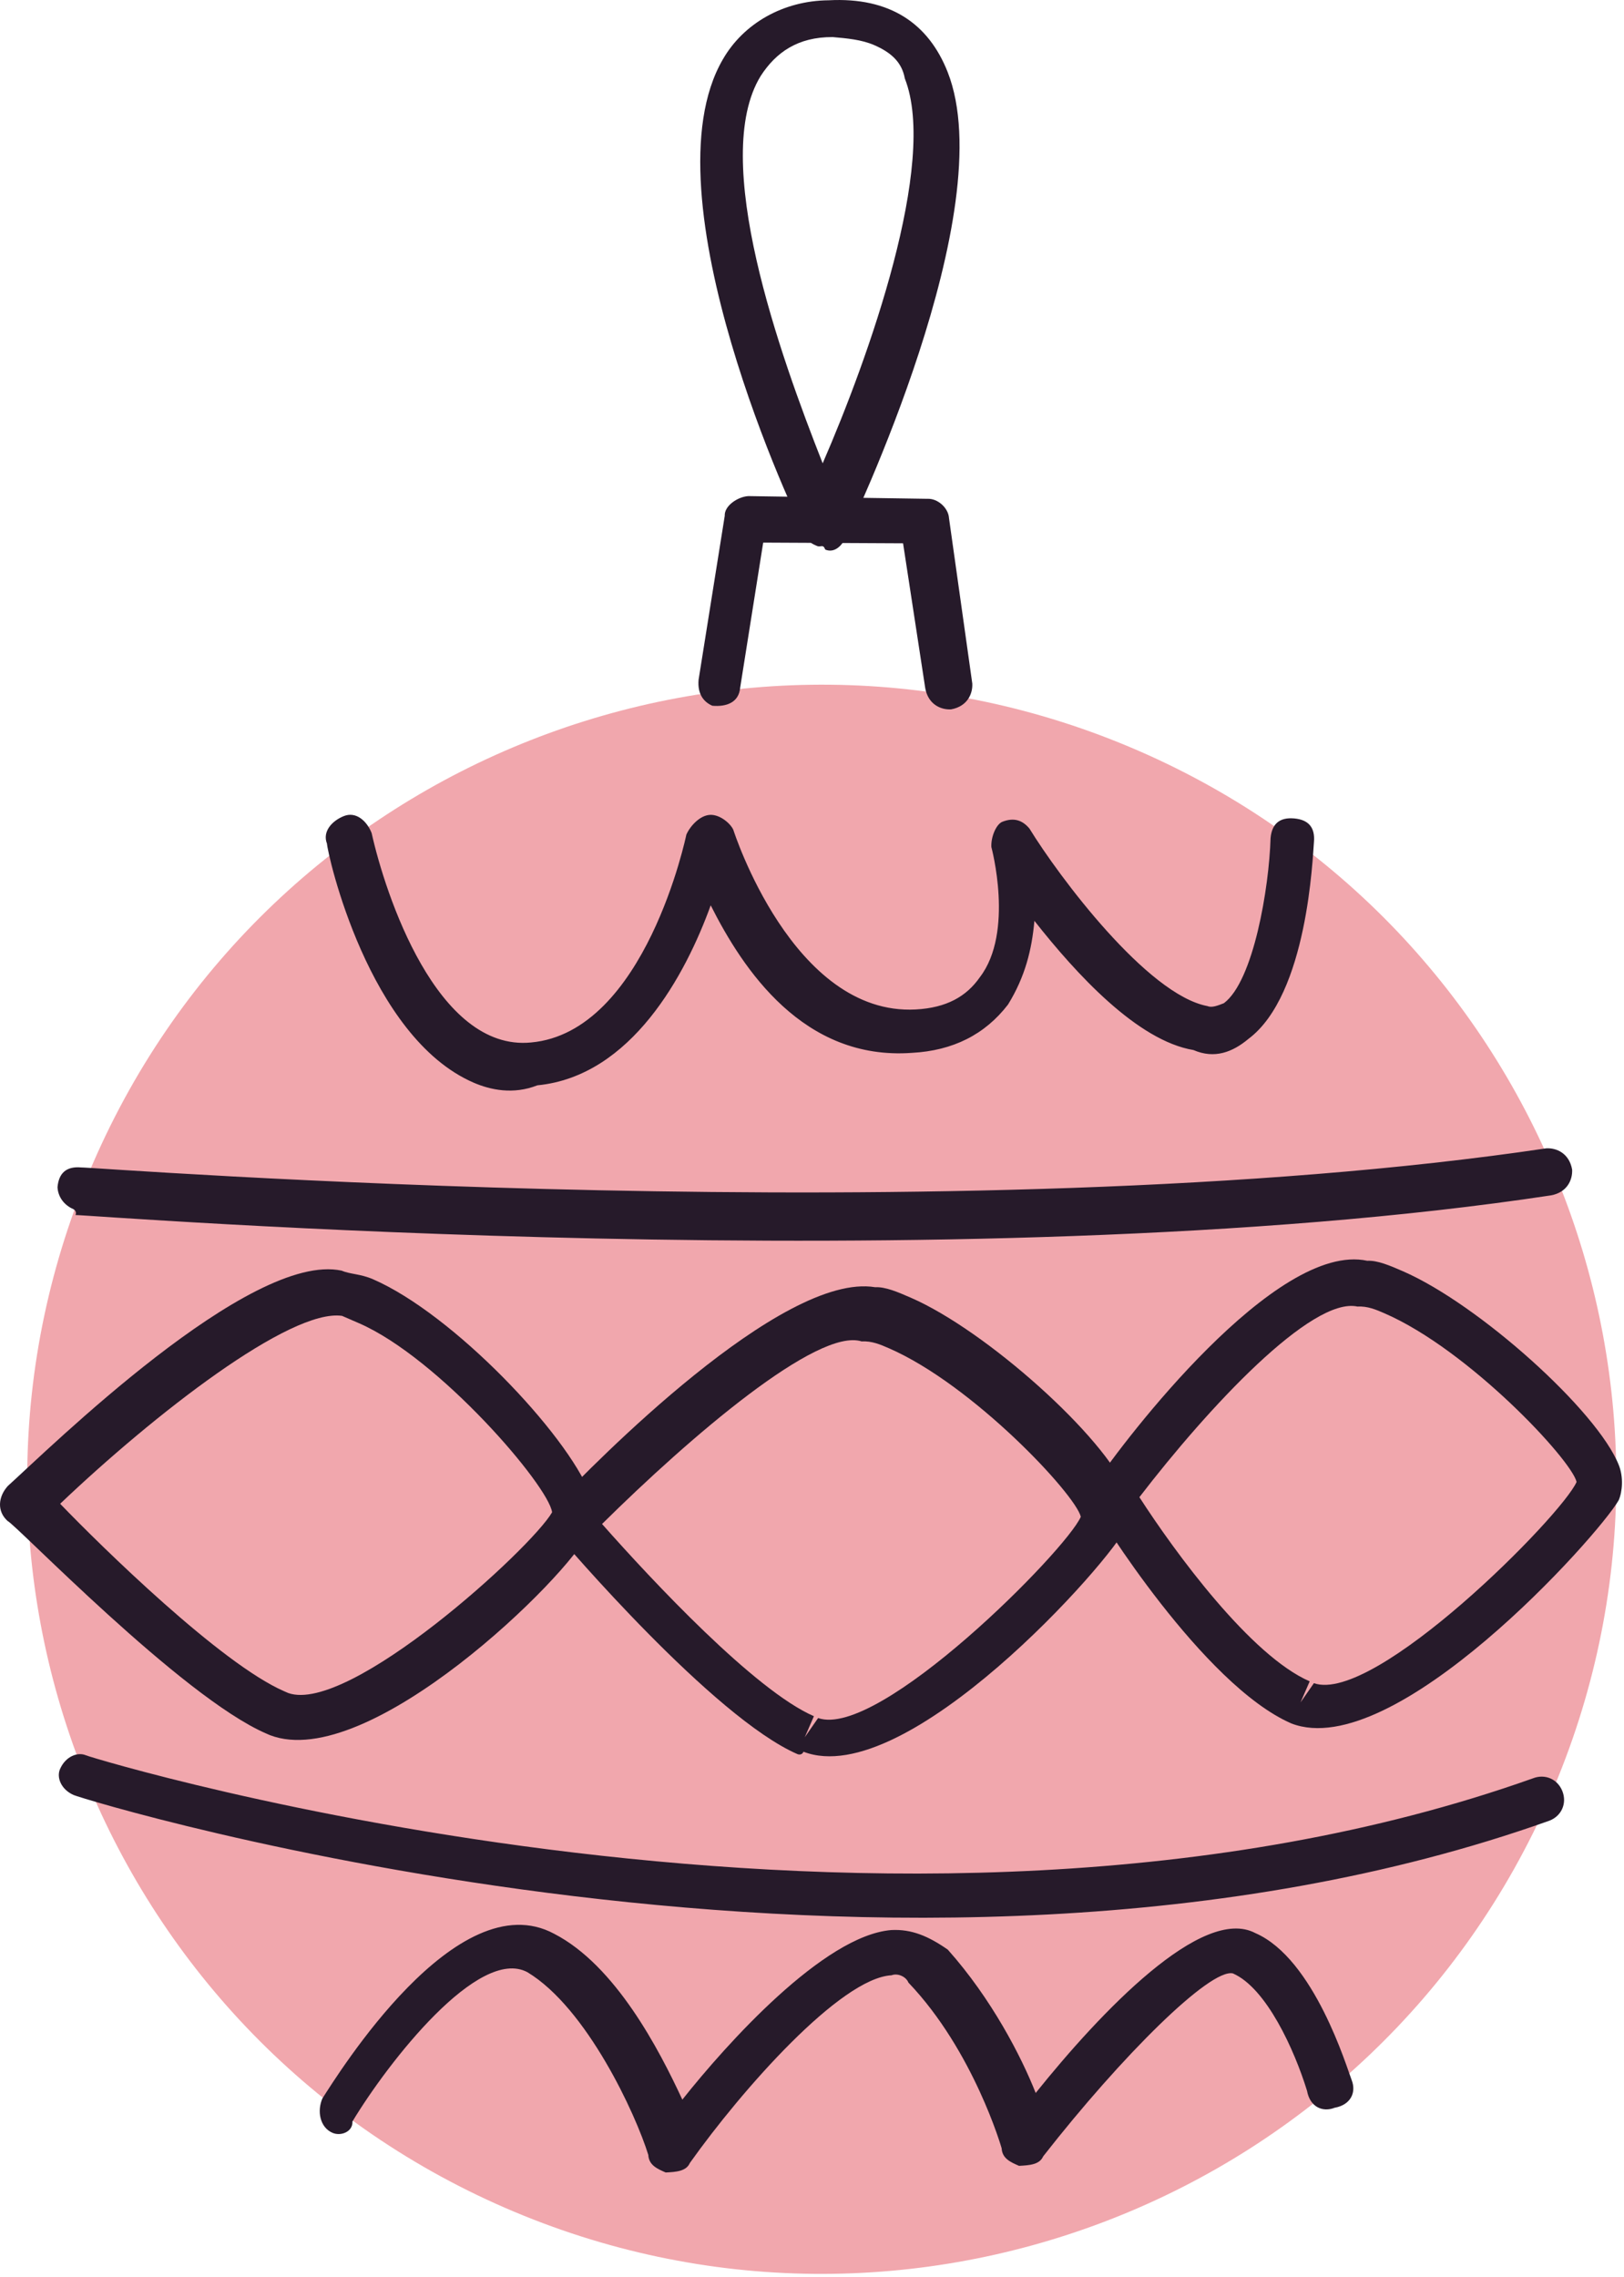
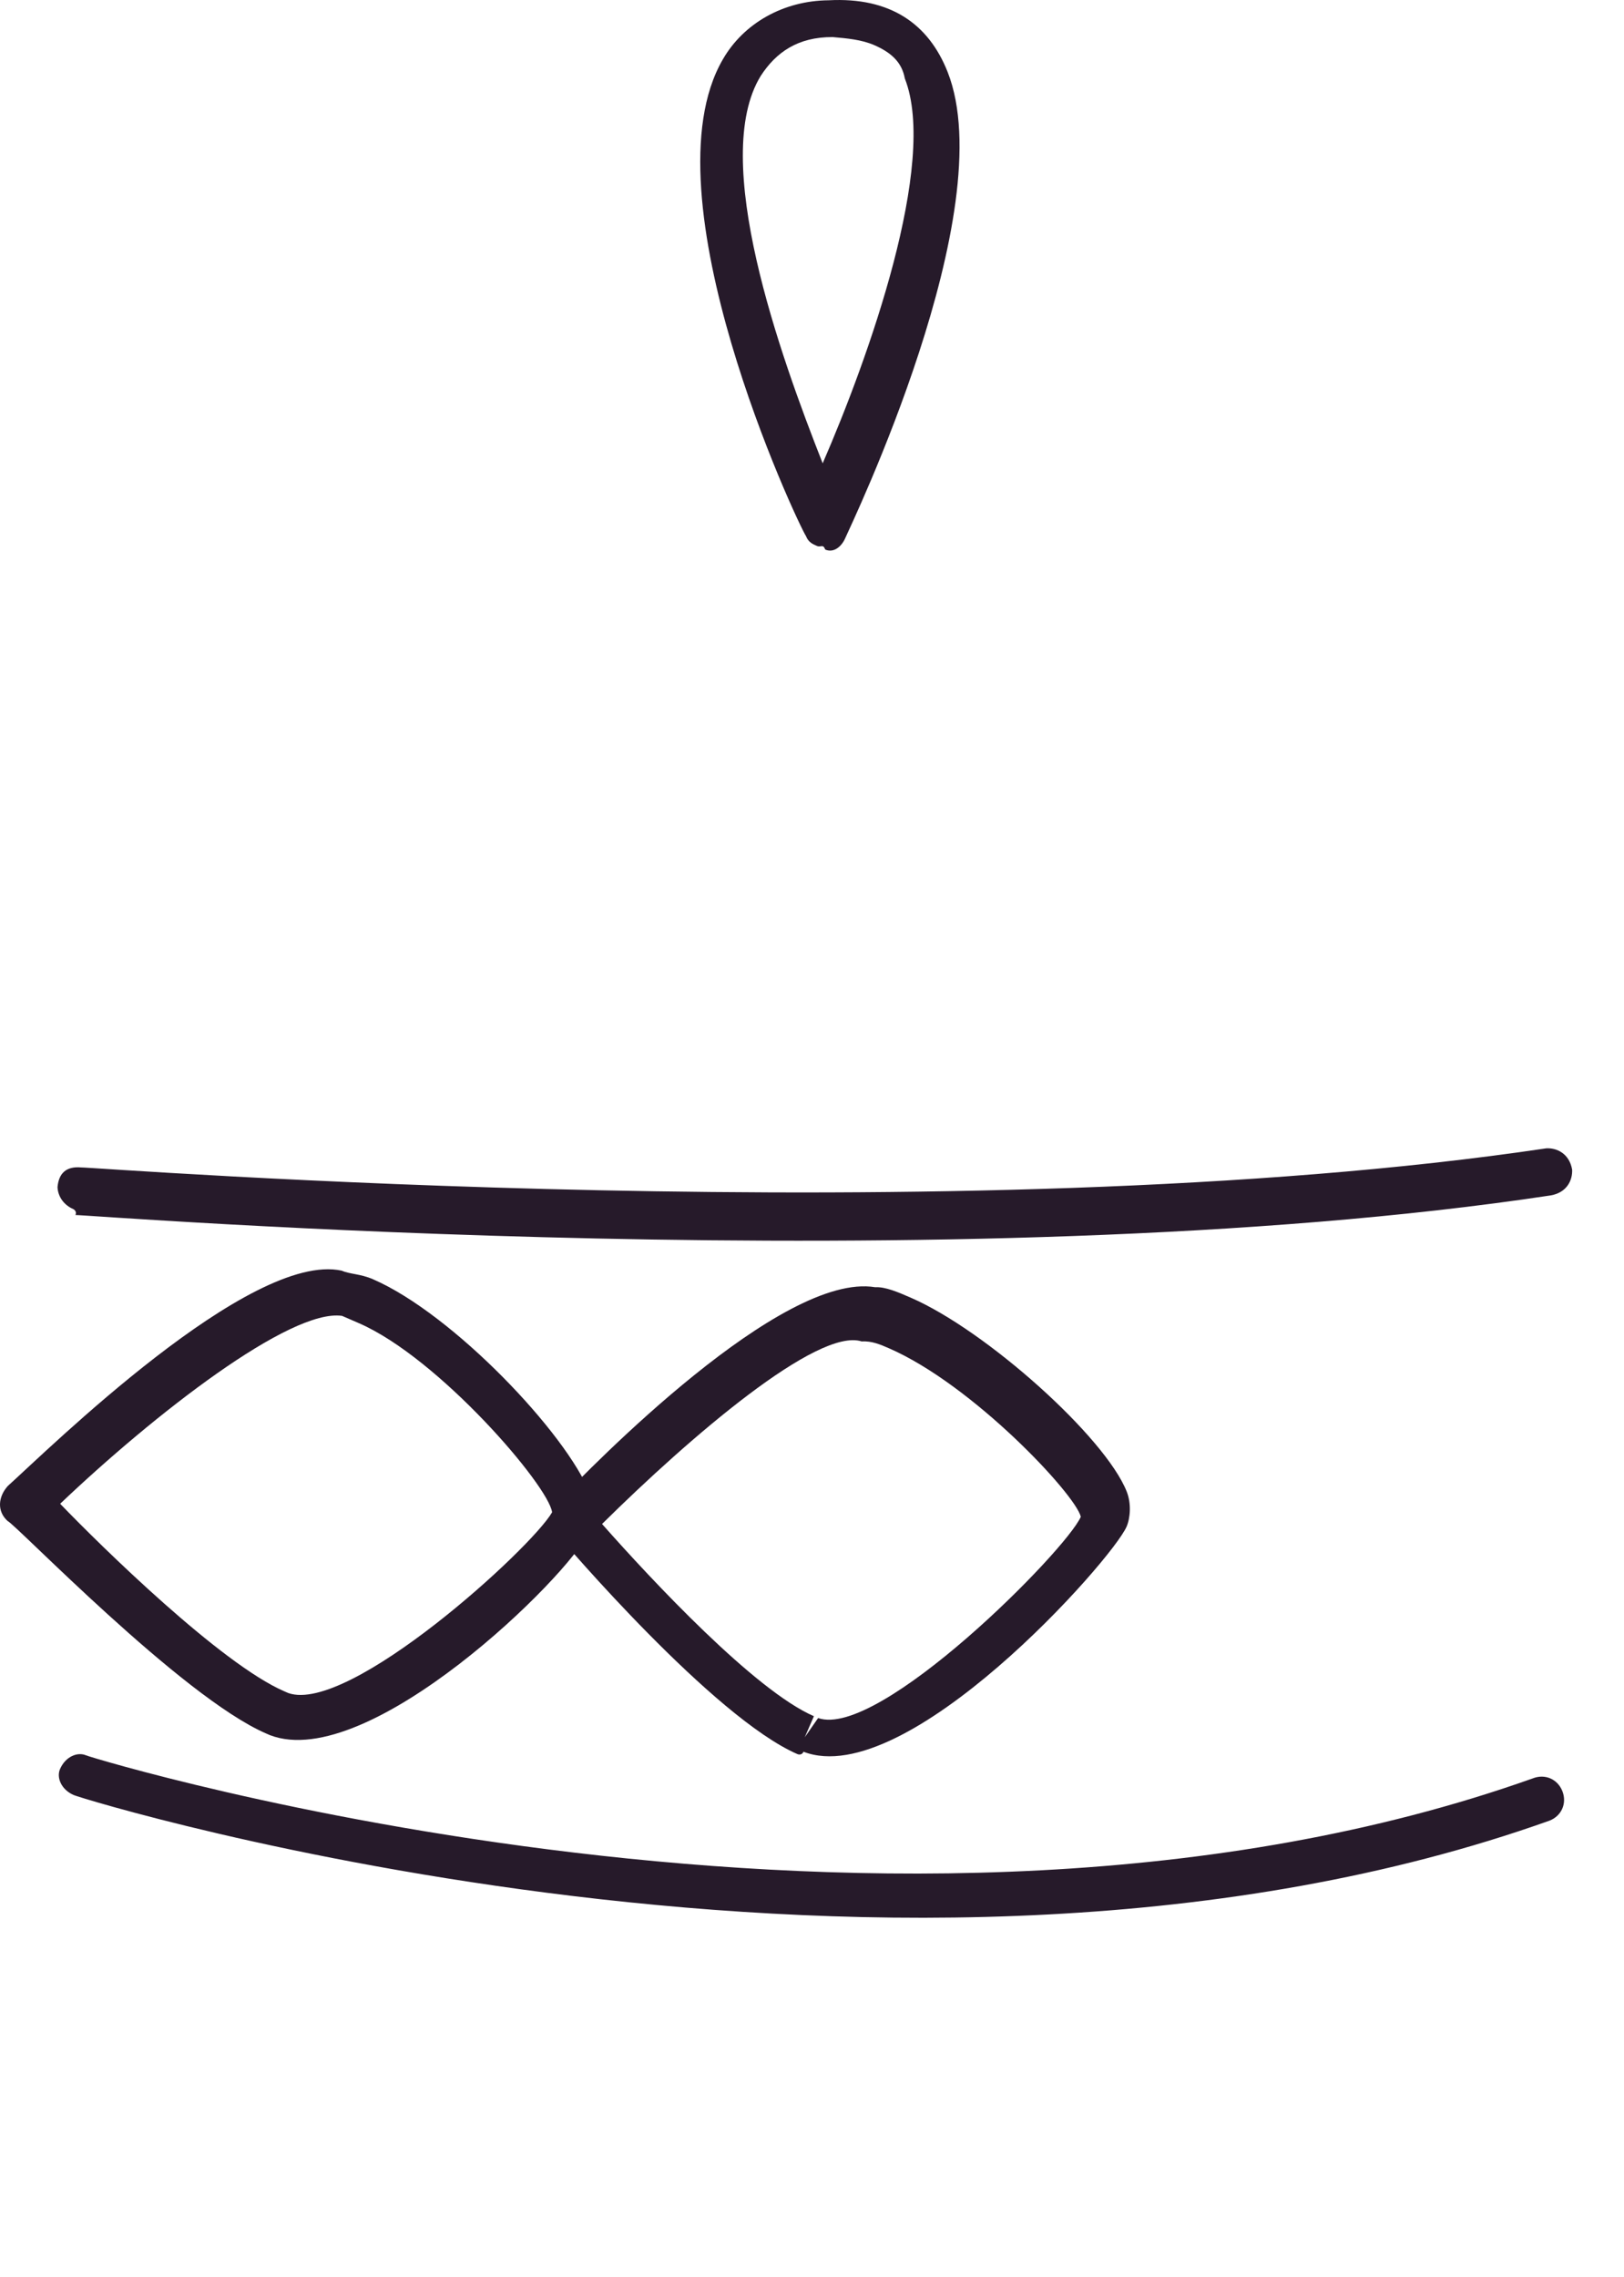
<svg xmlns="http://www.w3.org/2000/svg" width="194" height="272" fill="none" viewBox="0 0 194 272">
-   <path fill="#F1A7AD" d="M60.346 263.731c48.065 20.888 103.962-1.143 124.849-49.208 20.888-48.065-1.143-103.962-49.208-124.85-48.064-20.887-103.962 1.144-124.85 49.208-20.886 48.065 1.143 103.962 49.209 124.85Z" />
-   <path fill="#261A2A" d="M85.092 84.3c-1.006-.436-1.794-1.376-1.64-3.104l3.123-19.575c-.065-1.224 1.596-2.296 2.821-2.362l21.39.324c1.224-.066 2.515 1.093 2.581 2.318l2.781 19.749c.065 1.224-.591 2.734-2.537 3.084-1.225.066-2.734-.59-3.084-2.537l-2.649-17.3-16.709-.083-2.753 17.344c-.153 1.727-1.596 2.296-3.324 2.143Z" />
  <path fill="#261A2A" d="M97.577 65.206c-.503-.218-1.006-.436-1.29-1.158-1.073-1.662-19.385-40.72-9.94-56.95C88.818 2.79 93.585.078 98.987.034c7.348-.395 11.942 2.797 14.217 8.57 6.542 16.599-11.582 54.175-12.237 55.685-.438 1.006-1.378 1.793-2.384 1.356-.285-.722-.503-.22-1.006-.438Zm6.857-59.816c-1.509-.656-3.237-.81-4.965-.961-4.177-.021-6.779 1.838-8.594 4.638-6.1 9.908 2.28 33.286 7.4 46.276 5.465-12.576 13.794-35.87 9.812-45.973-.35-1.947-1.641-3.105-3.653-3.98ZM8.73 144.415c-1.006-.437-1.794-1.377-1.86-2.602.153-1.728 1.093-2.515 2.821-2.362 1.225-.066 105.329 8.095 175.028-2.283 1.225-.066 2.734.59 3.085 2.536.065 1.225-.59 2.734-2.537 3.084-70.421 10.663-175.028 2.283-176.253 2.349.218-.503-.284-.722-.284-.722Zm.08 70.006c-1.509-.656-2.078-2.099-1.64-3.105.655-1.509 2.1-2.078 3.105-1.641 1.006.437 97.153 29.661 172.842 2.748 1.443-.569 2.953.087 3.521 1.53.569 1.443-.087 2.953-1.53 3.521-77.132 27.483-174.789-2.397-176.298-3.053Zm22.94-7.374C21.69 202.675 1.915 182.12.91 181.683c-1.29-1.159-1.139-2.887.02-4.178 4.92-4.44 28.952-28.086 39.887-25.726 1.006.437 2.23.371 3.74 1.027 9.558 4.154 23.1 18.411 25.943 25.628.35 1.946.92 3.389-.24 4.68-2.186 5.031-26.218 28.677-38.006 24.152l-.504-.219ZM7.186 179.626c4.944 5.138 19.206 19.111 26.752 22.39l.503.219c7.261 2.558 29.04-17.283 31.511-21.592-.416-3.171-13.519-18.434-23.077-22.588l-2.012-.874c-6.19-.896-22.46 11.77-33.677 22.445Z" />
  <path fill="#261A2A" d="M95.261 209.529c-10.06-4.372-27.89-25.277-28.677-26.218-.787-.94-.635-2.668-.197-3.674 4.417-4.659 27.005-27.736 38.159-25.879 1.225-.066 2.734.59 4.243 1.246 9.055 3.935 23.251 16.683 25.811 23.178.569 1.443.416 3.171-.021 4.177-1.749 4.025-26.305 31.629-38.597 26.885-.218.504-.72.285-.72.285Zm-23.34-27.487c6.015 6.8 18.264 19.899 25.307 22.959l-1.093 2.516 1.596-2.297c7.262 2.558 29.631-20.017 31.38-24.041-.634-2.668-12.884-15.766-22.945-20.139-1.006-.437-2.012-.874-3.237-.808-5.249-1.683-20.513 11.42-31.009 21.81Z" />
-   <path fill="#261A2A" d="M154.267 205.868c-10.564-4.591-23.209-25.038-23.493-25.76-.788-.94-.35-1.946.087-2.952 3.411-5.097 21.537-28.917 32.473-26.556 1.225-.066 2.734.59 4.243 1.245 9.055 3.935 23.251 16.684 25.811 23.179.569 1.443.416 3.171-.021 4.177-2.471 4.309-26.808 31.41-39.1 26.667Zm-18.157-27.029c4.288 6.648 13.301 18.937 20.343 21.998l-1.093 2.515 1.596-2.296c7.262 2.557 29.631-20.017 31.38-24.041-.634-2.668-12.884-15.767-22.945-20.139-1.006-.437-2.012-.874-3.237-.809-5.468-1.18-17.779 12.01-26.044 22.772Zm-79.55-49.523c-12.576-5.465-17.435-27.313-17.5-28.538-.57-1.443.59-2.734 2.032-3.303 1.444-.568 2.734.59 3.303 2.034 1.62 7.282 7.79 26.112 19.032 25.016 13.69-1.227 18.563-24.826 18.563-24.826.438-1.006 1.596-2.297 2.821-2.362 1.225-.066 2.516 1.093 2.8 1.814 0 0 7.09 22.219 21.786 21.43 3.675-.198 6.058-1.554 7.654-3.851 4.133-5.381 1.376-15.55 1.376-15.55-.066-1.225.59-2.734 1.311-3.018 1.444-.57 2.45-.132 3.237.808 3.501 5.708 14.088 19.878 21.284 21.211.503.219 1.225-.066 1.946-.35 3.543-2.647 5.4-13.801 5.574-19.707.153-1.727 1.093-2.515 2.821-2.362 1.728.153 2.515 1.093 2.362 2.821-.153 1.728-.74 18.218-7.825 23.512-1.881 1.575-4.046 2.428-6.561 1.335-6.693-1.114-13.999-9.074-19.008-15.437-.306 3.456-1.114 6.692-3.148 9.995-2.755 3.587-6.582 5.513-11.481 5.776-12.969.943-20.188-9.969-24.039-17.623-2.994 8.267-9.466 20.406-20.707 21.502-2.887 1.138-5.62.548-7.633-.327ZM39.718 254.767c-.503-.218-.503-.218 0 0-1.51-.655-1.86-2.602-1.204-4.111 1.815-2.8 16.05-25.919 27.685-19.666 7.327 3.782 12.534 13.82 15.313 19.812 5.291-6.672 16.88-19.577 24.95-20.257 2.45-.131 4.462.743 6.759 2.339 5.228 5.861 8.794 12.793 10.5 17.123 7.828-9.755 19.92-22.442 26.242-19.097 7.042 3.06 10.937 16.116 11.506 17.56.569 1.443-.087 2.952-2.033 3.302-1.443.569-2.952-.087-3.303-2.033-1.488-4.833-4.835-12.268-8.86-14.017-2.734-.59-13.23 9.8-22.654 21.852-.437 1.006-1.662 1.072-2.886 1.138-1.007-.437-2.013-.875-2.078-2.099 0 0-3.327-11.613-11.136-19.791-.284-.722-1.29-1.159-2.012-.875-6.124.329-17.932 13.738-24.097 22.422-.438 1.006-1.662 1.072-2.887 1.137-1.006-.437-2.012-.874-2.078-2.099-1.488-4.833-7.33-17.539-14.438-21.824-5.819-3.126-16.62 10.719-20.905 17.828.065 1.225-1.378 1.794-2.384 1.356Z" />
</svg>